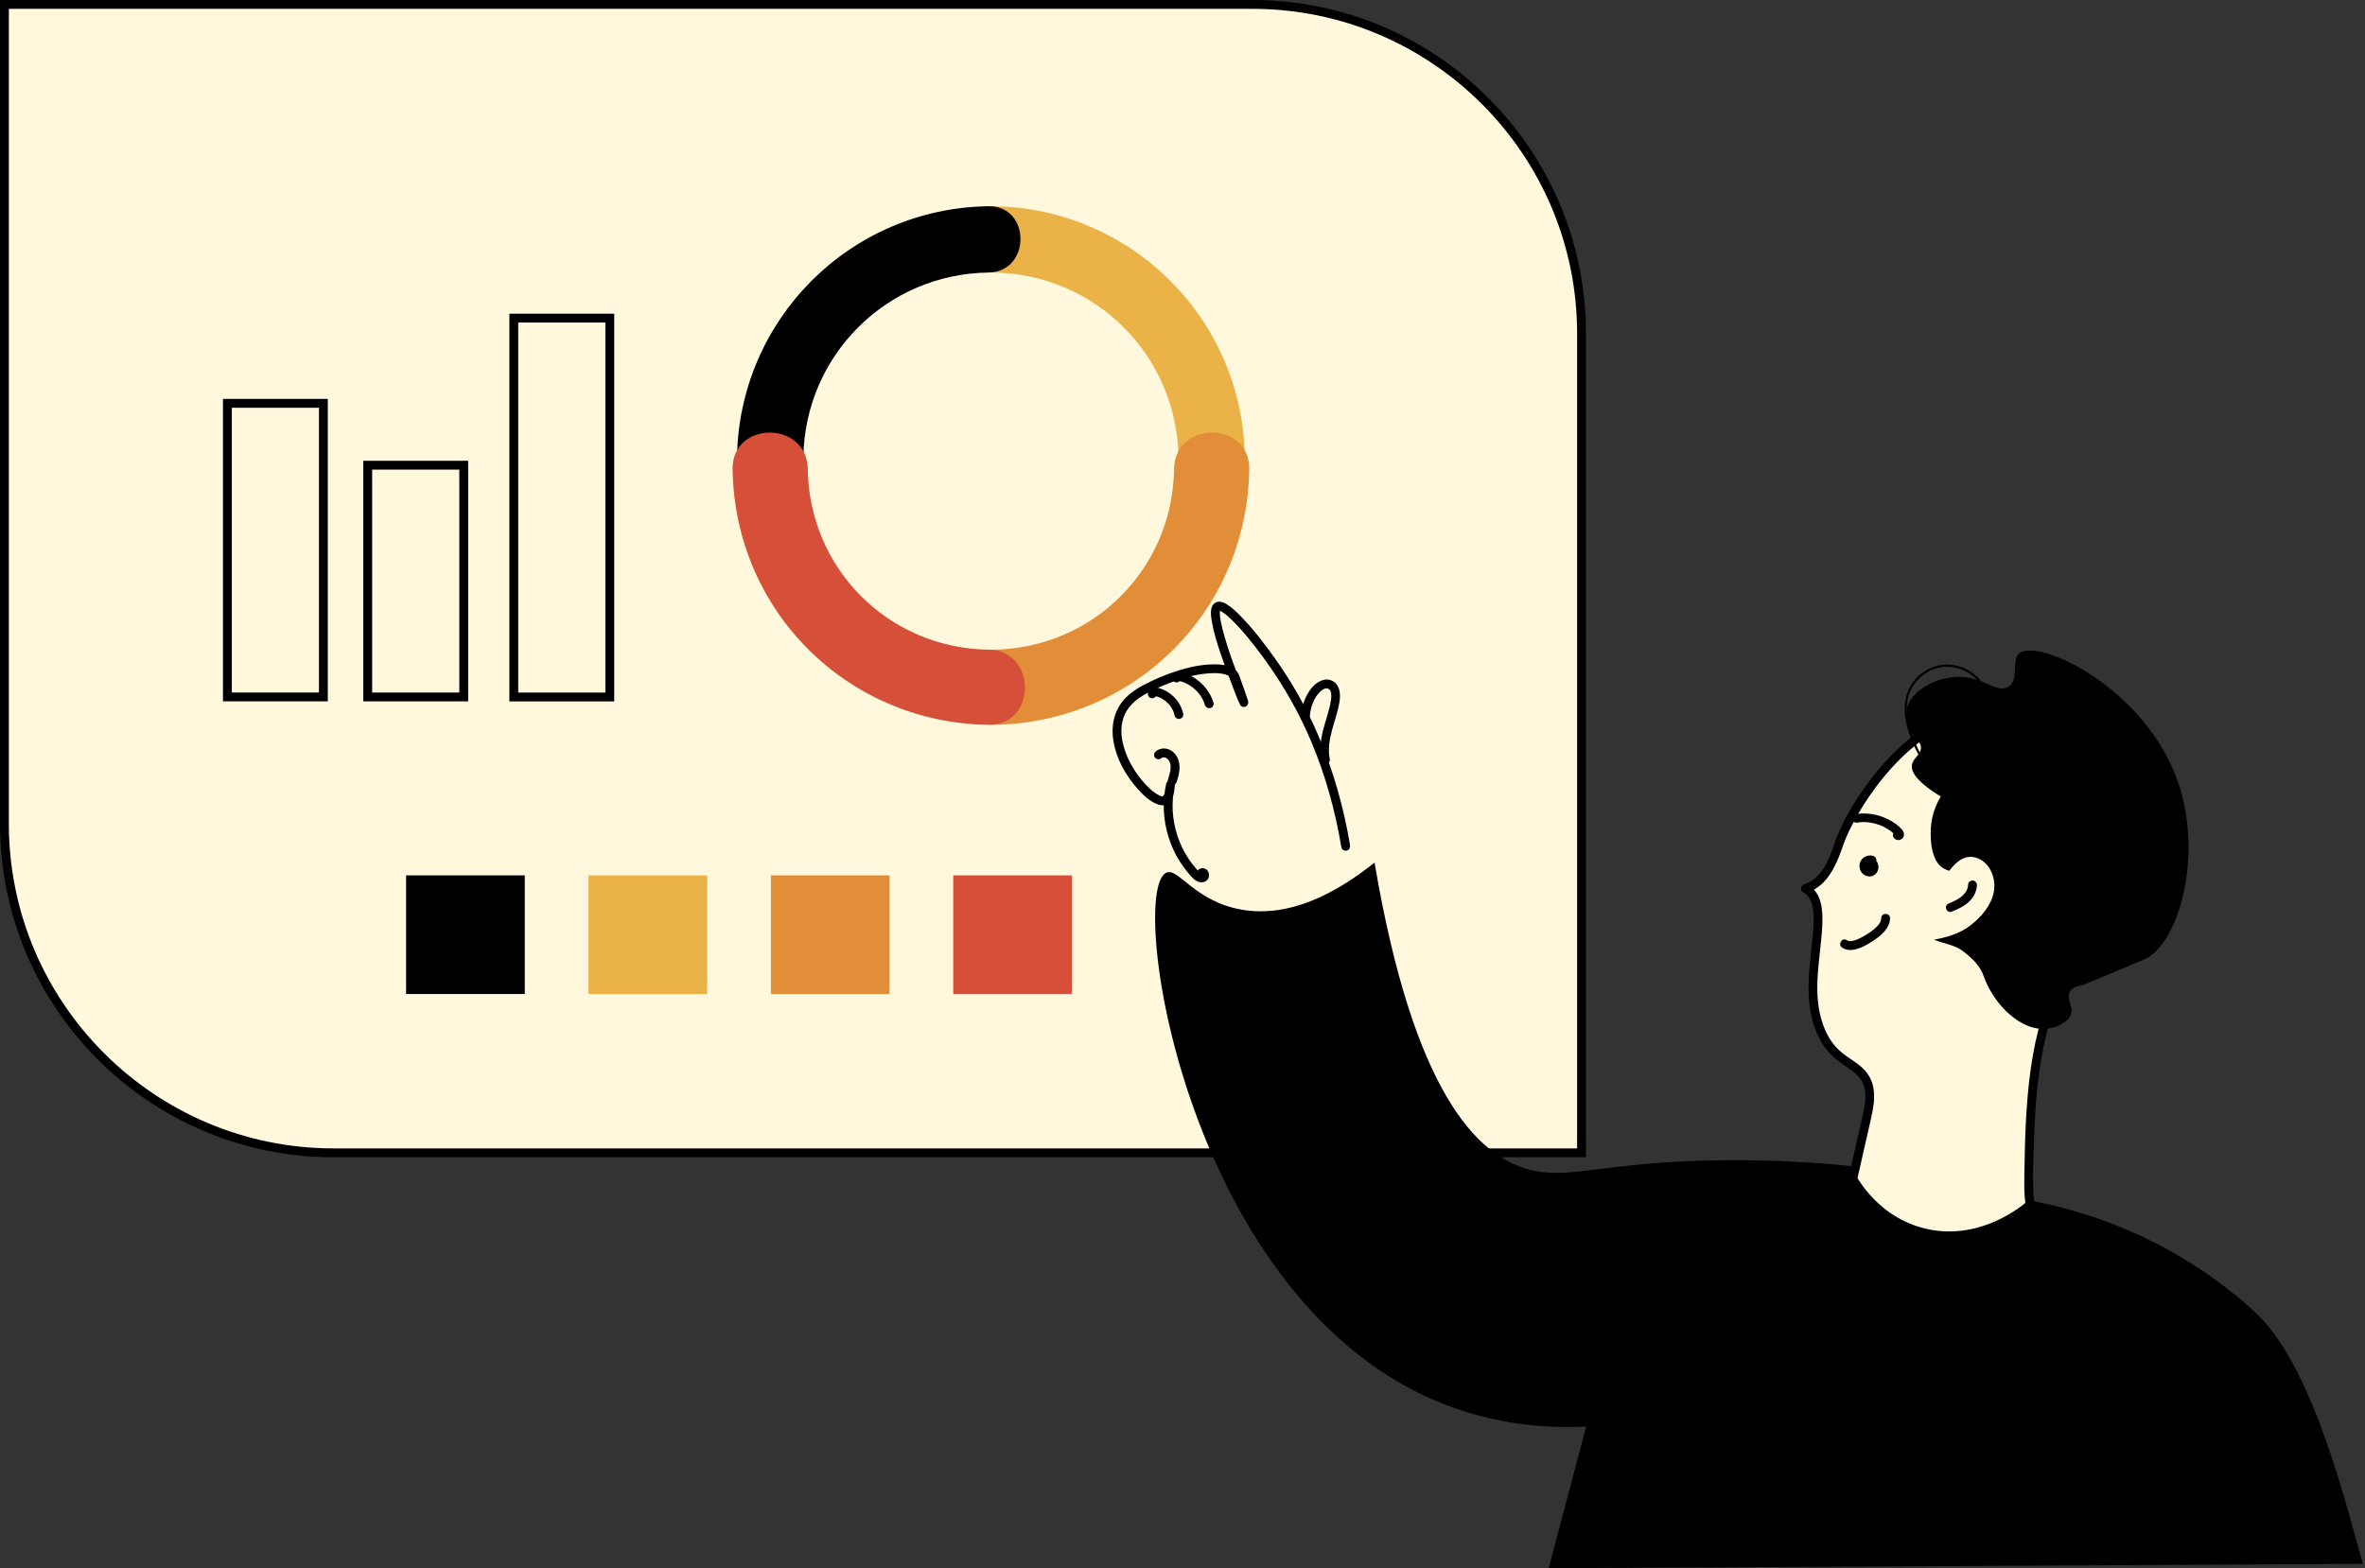
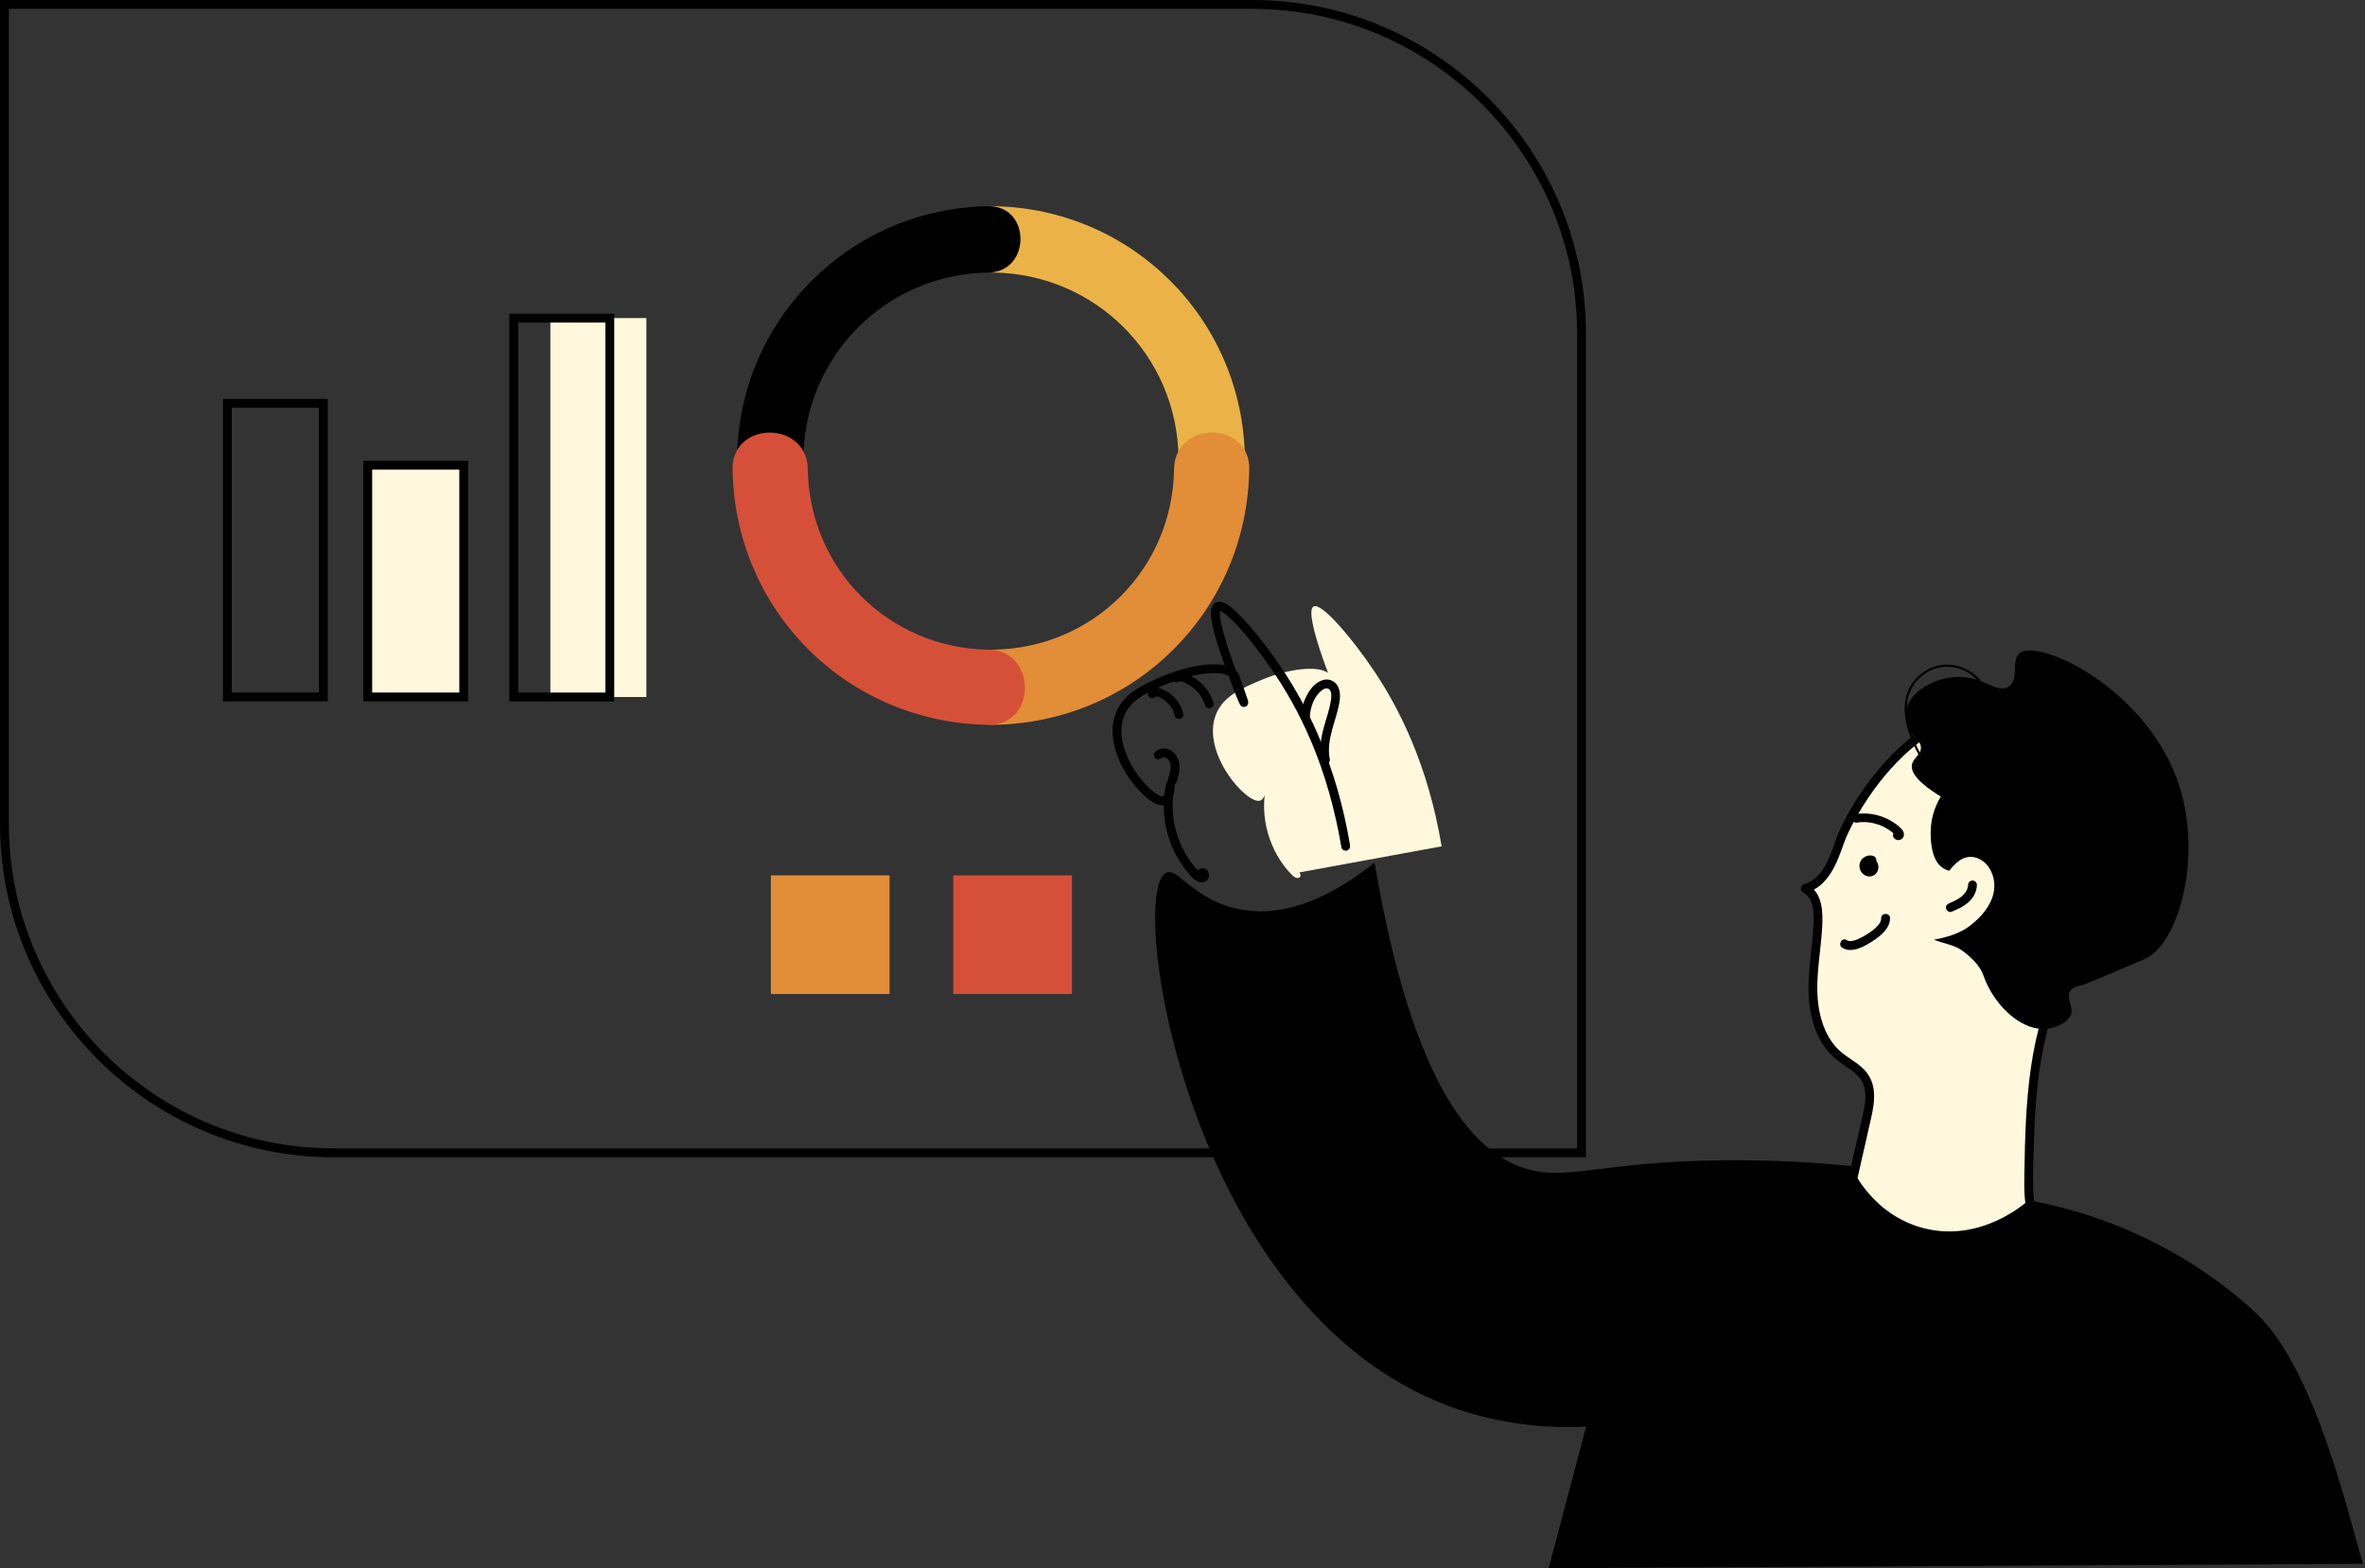
<svg xmlns="http://www.w3.org/2000/svg" width="297" height="197" viewBox="0 0 297 197" fill="none">
  <rect x="0" y="0" width="297" height="197" fill="#333333" stroke="none" />
-   <path d="M198.609 144.82L41.89 144.82C19.073 144.82 0.554 126.296 0.554 103.485L0.554 0.562L157.274 0.562C180.085 0.556 198.609 19.081 198.609 41.897V144.82Z" fill="#FFF8DD" />
  <path d="M199.166 145.375H41.891C18.791 145.375 0 126.578 0 103.478V0H157.275C180.375 0 199.166 18.791 199.166 41.891V145.369V145.375ZM1.111 1.111V103.478C1.111 125.967 19.407 144.259 41.891 144.259H198.055V41.891C198.055 19.402 179.758 1.111 157.275 1.111H1.111Z" fill="black" />
  <path d="M231.044 105.761C230.228 108.154 229.156 110.931 226.719 111.608C228.057 112.252 228.346 114.018 228.318 115.501C228.262 118.499 227.641 121.47 227.685 124.469C227.729 127.467 228.573 130.66 230.878 132.582C232.027 133.542 233.521 134.181 234.282 135.475C235.148 136.952 234.798 138.818 234.415 140.489C233.554 144.27 232.694 148.052 231.839 151.828C231.572 153.011 231.305 154.271 231.711 155.415C232.538 157.747 235.537 158.325 238.013 158.347C244.427 158.397 250.852 157.214 256.827 154.882C254.883 153.338 254.75 150.484 254.789 148.008C254.922 138.862 255.177 129.261 259.775 121.354C262.713 116.301 264.44 116.439 266.011 112.019C266.733 109.992 269.076 103.412 265.789 97.343C262.596 91.451 255.494 88.647 249.752 89.103C238.963 89.952 232.172 102.49 231.061 105.756L231.044 105.761Z" fill="#FFF8DD" />
  <path d="M230.508 105.613C229.803 107.667 228.898 110.399 226.565 111.077C226.132 111.204 225.994 111.871 226.432 112.093C227.271 112.52 227.587 113.437 227.698 114.32C227.854 115.502 227.715 116.741 227.609 117.918C227.371 120.556 226.932 123.21 227.198 125.859C227.421 128.074 228.087 130.273 229.52 132.017C230.23 132.877 231.135 133.494 232.046 134.121C232.957 134.749 233.773 135.398 234.09 136.453C234.423 137.575 234.212 138.786 233.967 139.896C233.673 141.262 233.351 142.628 233.04 143.994C232.413 146.765 231.724 149.525 231.158 152.307C230.902 153.556 230.791 154.845 231.352 156.027C231.746 156.855 232.463 157.504 233.262 157.926C235.1 158.898 237.271 158.937 239.298 158.898C244.657 158.804 250.004 157.86 255.068 156.116C255.701 155.9 256.335 155.666 256.962 155.422C257.306 155.289 257.567 154.784 257.206 154.495C255.74 153.306 255.413 151.369 255.341 149.58C255.252 147.432 255.363 145.26 255.435 143.111C255.585 138.636 255.929 134.138 257.018 129.784C258.056 125.636 259.811 121.605 262.543 118.284C263.448 117.185 264.453 116.174 265.219 114.964C265.985 113.753 266.485 112.382 266.924 111.016C268.051 107.506 268.468 103.669 267.468 100.076C266.391 96.212 263.703 93.041 260.266 91.042C257.223 89.27 253.602 88.326 250.076 88.526C246.55 88.726 243.557 90.026 240.859 91.986C238.321 93.829 236.178 96.145 234.345 98.677C233.007 100.526 231.802 102.509 230.897 104.608C230.752 104.935 230.619 105.268 230.502 105.607C230.269 106.285 231.341 106.573 231.574 105.901C231.624 105.757 231.674 105.618 231.73 105.479C231.757 105.407 231.791 105.329 231.818 105.257C231.841 105.202 231.874 105.124 231.83 105.224C231.852 105.174 231.874 105.124 231.896 105.074C232.074 104.663 232.268 104.258 232.474 103.858C232.996 102.831 233.573 101.831 234.195 100.865C235.772 98.416 237.643 96.134 239.837 94.213C242.214 92.136 245.029 90.503 248.15 89.881C251.426 89.232 254.952 89.776 257.989 91.125C261.371 92.63 264.253 95.19 265.769 98.605C267.285 102.02 267.152 106.196 266.113 109.855C265.758 111.116 265.336 112.398 264.736 113.57C264.103 114.803 263.209 115.808 262.309 116.852C259.583 120 257.656 123.704 256.446 127.68C255.163 131.9 254.663 136.32 254.424 140.713C254.308 142.945 254.258 145.183 254.224 147.42C254.197 149.319 254.141 151.335 254.874 153.123C255.213 153.956 255.713 154.711 256.418 155.283L256.662 154.356C251.698 156.288 246.434 157.438 241.114 157.727C238.998 157.843 236.716 157.999 234.673 157.327C233.89 157.071 233.107 156.655 232.607 155.983C231.918 155.056 231.974 153.873 232.185 152.79C232.446 151.435 232.79 150.091 233.096 148.742C233.401 147.393 233.729 145.949 234.045 144.555C234.362 143.161 234.667 141.834 234.973 140.474C235.234 139.302 235.461 138.086 235.3 136.881C235.139 135.676 234.589 134.754 233.718 133.999C232.907 133.294 231.941 132.8 231.135 132.089C229.497 130.656 228.703 128.557 228.381 126.453C227.993 123.909 228.376 121.316 228.631 118.784C228.759 117.513 228.909 116.213 228.853 114.936C228.814 113.959 228.637 112.887 228.054 112.071C227.77 111.676 227.421 111.349 226.982 111.127L226.849 112.143C229.608 111.338 230.725 108.367 231.563 105.907C231.796 105.23 230.725 104.941 230.491 105.613H230.508Z" fill="black" />
  <path d="M233.31 103.319C234.182 103.191 235.082 103.308 235.909 103.591C236.314 103.73 236.697 103.919 237.064 104.146C237.247 104.263 237.43 104.385 237.597 104.524C237.686 104.596 237.769 104.668 237.847 104.746C237.886 104.785 237.93 104.824 237.969 104.863C237.991 104.879 238.008 104.901 238.025 104.924C238.097 105.007 238.091 104.946 238.002 104.74L238.147 104.496L238.352 104.418L238.63 104.496L238.585 104.474L238.785 104.674L238.758 104.635C238.591 104.385 238.269 104.28 237.997 104.435C237.747 104.579 237.63 104.946 237.797 105.196C238.047 105.573 238.552 105.651 238.891 105.329C239.23 105.007 239.119 104.496 238.83 104.174C238.374 103.658 237.747 103.241 237.136 102.93C235.853 102.281 234.426 102.053 232.999 102.264C232.705 102.308 232.538 102.686 232.611 102.947C232.699 103.263 232.994 103.38 233.294 103.336L233.31 103.319Z" fill="black" />
  <path d="M235.096 108.053C234.735 107.931 234.296 108.115 234.141 108.464C233.985 108.809 234.13 109.264 234.457 109.453C234.602 109.536 234.779 109.569 234.935 109.525C235.201 109.447 235.374 109.153 235.351 108.87C235.329 108.592 235.14 108.342 234.902 108.198" fill="black" />
  <path d="M235.239 107.519C234.778 107.369 234.261 107.519 233.912 107.841C233.562 108.163 233.434 108.691 233.567 109.146C233.634 109.368 233.751 109.579 233.917 109.74C234.134 109.952 234.406 110.068 234.706 110.096C235.006 110.124 235.289 110.007 235.511 109.813C235.683 109.663 235.816 109.43 235.866 109.202C235.933 108.885 235.883 108.585 235.733 108.297C235.605 108.058 235.4 107.864 235.172 107.719C234.928 107.564 234.55 107.658 234.411 107.919C234.267 108.191 234.35 108.513 234.611 108.68C234.645 108.702 234.672 108.719 234.7 108.741L234.589 108.652C234.661 108.708 234.722 108.769 234.778 108.841L234.689 108.73C234.733 108.791 234.772 108.852 234.8 108.919L234.745 108.785C234.772 108.846 234.789 108.908 234.8 108.974L234.778 108.824C234.783 108.885 234.789 108.946 234.778 109.013L234.8 108.863C234.789 108.924 234.772 108.985 234.75 109.041L234.806 108.908C234.783 108.958 234.756 109.002 234.722 109.046L234.811 108.935C234.783 108.974 234.75 109.008 234.711 109.035L234.822 108.946C234.783 108.974 234.745 108.996 234.7 109.019L234.833 108.963C234.789 108.98 234.75 108.991 234.706 108.996L234.856 108.974C234.806 108.98 234.756 108.974 234.706 108.974L234.856 108.996C234.795 108.985 234.745 108.974 234.689 108.952L234.822 109.008C234.761 108.98 234.706 108.952 234.65 108.908L234.761 108.996C234.717 108.958 234.672 108.919 234.639 108.874L234.728 108.985C234.683 108.93 234.65 108.869 234.617 108.802L234.672 108.935C234.645 108.869 234.628 108.802 234.617 108.73L234.639 108.88C234.628 108.808 234.628 108.735 234.639 108.663L234.617 108.813C234.628 108.747 234.645 108.685 234.667 108.624L234.611 108.758C234.633 108.702 234.667 108.652 234.7 108.602L234.611 108.713C234.65 108.663 234.7 108.613 234.75 108.574L234.639 108.663C234.7 108.619 234.761 108.585 234.828 108.552L234.695 108.608C234.761 108.58 234.833 108.563 234.906 108.552L234.756 108.574C234.822 108.569 234.889 108.569 234.956 108.574L234.806 108.552C234.85 108.558 234.894 108.569 234.939 108.585C235.217 108.674 235.555 108.48 235.622 108.197C235.694 107.891 235.527 107.614 235.233 107.514L235.239 107.519Z" fill="black" />
  <path d="M231.352 119.051C232.507 119.79 234.039 118.94 235.039 118.307C236.038 117.674 237.343 116.702 237.354 115.342C237.354 114.626 236.249 114.626 236.244 115.342C236.244 115.77 235.983 116.119 235.694 116.408C235.333 116.775 234.911 117.08 234.478 117.352C234.045 117.624 233.595 117.874 233.123 118.052C232.734 118.196 232.284 118.335 231.912 118.096C231.307 117.707 230.752 118.668 231.352 119.057V119.051Z" fill="black" />
  <path d="M243.727 100.043C242.733 101.731 242.528 103.219 242.478 104.041C242.45 104.486 242.233 108.173 244.166 109.133C244.443 109.272 244.749 109.444 244.832 109.339C245.743 108.123 246.926 107.245 248.375 107.817C249.974 108.45 250.718 110.438 250.368 112.121C250.019 113.803 248.808 115.186 247.453 116.247C246.131 117.285 244.438 117.751 242.861 118.046C244.405 118.623 245.493 118.701 246.554 119.512C247.609 120.317 248.653 121.311 249.091 122.56C250.241 125.864 253.139 128.841 255.955 129.213C257.67 129.44 259.714 128.58 260.086 127.397C260.402 126.386 259.414 125.403 259.958 124.526C260.325 123.937 261.119 123.832 261.457 123.776C261.457 123.776 261.63 123.749 269.248 120.528C273.568 118.701 276.55 107.901 273.735 98.894C269.898 86.605 256.021 80.064 253.589 82.08C252.545 82.946 253.628 85.378 252.206 86.272C250.746 87.183 249.102 84.945 245.804 85.028C243.011 85.1 239.907 86.827 239.44 89.049C239.285 89.798 239.357 90.892 239.857 91.814C240.418 92.858 241.156 93.019 241.228 93.813C241.317 94.79 240.262 95.173 240.107 96.062C239.962 96.867 240.551 98.111 243.727 100.06V100.043Z" fill="black" />
  <path d="M245.075 114.53C245.852 114.219 246.618 113.875 247.24 113.297C247.862 112.72 248.24 111.987 248.262 111.165C248.273 110.876 248.001 110.599 247.707 110.61C247.396 110.621 247.163 110.854 247.151 111.165C247.151 111.209 247.151 111.254 247.146 111.298C247.14 111.409 247.162 111.237 247.146 111.304C247.129 111.382 247.113 111.465 247.09 111.543C247.068 111.615 247.046 111.681 247.018 111.754C247.046 111.681 247.035 111.709 247.013 111.765C246.996 111.798 246.979 111.831 246.963 111.865C246.924 111.937 246.879 112.009 246.835 112.076C246.813 112.109 246.79 112.137 246.768 112.17C246.685 112.292 246.84 112.087 246.746 112.203C246.646 112.326 246.535 112.442 246.418 112.548C246.391 112.575 246.363 112.598 246.33 112.625C246.318 112.631 246.219 112.714 246.274 112.675C246.33 112.637 246.224 112.714 246.213 112.72C246.174 112.748 246.135 112.775 246.091 112.803C245.946 112.897 245.802 112.986 245.652 113.064C245.502 113.142 245.347 113.22 245.191 113.292C245.152 113.308 245.119 113.325 245.08 113.342C245.041 113.358 244.98 113.386 245.052 113.353C244.964 113.392 244.869 113.425 244.78 113.464C244.514 113.569 244.292 113.841 244.392 114.147C244.475 114.408 244.786 114.652 245.075 114.536V114.53Z" fill="black" />
  <path d="M296.738 196.45C294.883 190.12 290.735 172.123 283.477 165.11C282.833 164.488 279.946 161.734 275.359 158.819C267.346 153.732 259.705 151.683 254.747 150.772C254.475 151.028 248.611 156.347 241.17 154.171C235.25 152.438 232.796 147.268 232.441 146.474C228.781 146.102 223.14 145.675 216.243 145.753C201.45 145.919 197.13 148.24 192.093 146.935C185.458 145.219 177.5 137.19 172.619 108.359C167.783 112.219 161.902 115.334 155.888 114.262C149.93 113.202 147.948 108.876 146.432 109.642C141.534 112.119 148.97 164.238 181.876 176.599C188.867 179.225 195.247 179.392 199.19 179.209L194.487 196.995L296.749 196.445L296.738 196.45Z" fill="black" />
  <path d="M248.459 98.656C248.109 97.962 247.554 97.384 246.871 97.018C246.082 96.596 245.277 96.562 244.4 96.59C243.872 96.607 243.339 96.596 242.845 96.374C242.467 96.201 242.145 95.935 241.868 95.629C241.285 94.991 240.902 94.191 240.557 93.408C239.747 91.576 239.102 89.46 239.669 87.461C240.141 85.801 241.501 84.44 243.156 83.952C245.077 83.385 247.215 84.107 248.487 85.634C248.603 85.773 248.798 85.573 248.681 85.44C247.548 84.079 245.738 83.324 243.972 83.513C242.301 83.691 240.779 84.718 239.93 86.156C238.891 87.911 239.075 90.027 239.674 91.892C239.974 92.825 240.363 93.758 240.835 94.619C241.229 95.335 241.734 96.046 242.445 96.474C243.473 97.095 244.594 96.696 245.705 96.895C246.815 97.095 247.726 97.812 248.215 98.795C248.292 98.956 248.537 98.811 248.453 98.656H248.459Z" fill="black" />
  <path d="M148 57.48C147.822 44.664 137.571 34.414 124.755 34.236C119.402 34.164 119.386 25.829 124.755 25.907C142.119 26.151 156.09 40.117 156.329 57.48C156.401 62.845 148.072 62.845 148 57.48Z" fill="#EBB347" />
  <path d="M124.129 34.236C111.313 34.414 101.062 44.664 100.885 57.48C100.812 62.834 92.478 62.85 92.555 57.48C92.8 40.117 106.765 26.145 124.129 25.907C129.493 25.834 129.493 34.164 124.129 34.236Z" fill="black" />
  <path d="M148 58.922C147.822 71.738 137.571 81.988 124.755 82.166C119.402 82.238 119.386 90.573 124.755 90.495C142.119 90.251 156.09 76.285 156.329 58.922C156.401 53.557 148.072 53.557 148 58.922Z" fill="#E28D37" />
  <path d="M124.676 91.051C121.627 91.051 120.206 88.685 120.172 86.464C120.139 84.082 121.699 81.65 124.742 81.611C137.298 81.433 147.265 71.466 147.443 58.911C147.465 57.178 148.27 55.779 149.703 54.979C151.252 54.113 153.301 54.135 154.806 55.029C156.172 55.84 156.91 57.228 156.883 58.927C156.633 76.691 142.523 90.801 124.759 91.051C124.731 91.051 124.704 91.051 124.676 91.051ZM148.553 58.927C148.37 72.088 137.919 82.538 124.759 82.721C122.338 82.755 121.261 84.676 121.283 86.453C121.305 88.213 122.405 89.968 124.742 89.94C141.901 89.701 155.528 76.075 155.772 58.911C155.794 57.261 154.95 56.406 154.234 55.984C153.062 55.285 151.457 55.273 150.241 55.951C149.17 56.551 148.57 57.606 148.548 58.927H148.553Z" fill="#E28D37" />
  <path d="M124.129 82.164C111.313 81.986 101.062 71.736 100.885 58.919C100.812 53.566 92.478 53.55 92.555 58.919C92.8 76.283 106.765 90.254 124.129 90.493C129.493 90.565 129.493 82.236 124.129 82.164Z" fill="#D65039" />
  <path d="M124.202 91.051C124.202 91.051 124.146 91.051 124.124 91.051C106.36 90.801 92.25 76.691 92.001 58.927C91.978 57.228 92.717 55.84 94.077 55.029C95.576 54.135 97.631 54.113 99.18 54.979C100.613 55.779 101.418 57.178 101.44 58.911C101.618 71.466 111.586 81.433 124.141 81.611C125.873 81.633 127.272 82.438 128.072 83.871C128.938 85.42 128.916 87.469 128.022 88.974C127.222 90.318 125.868 91.051 124.207 91.051H124.202ZM96.659 55.451C95.949 55.451 95.243 55.629 94.644 55.984C93.933 56.412 93.083 57.261 93.111 58.911C93.35 76.069 106.982 89.696 124.141 89.94C125.779 89.962 126.639 89.118 127.067 88.402C127.767 87.23 127.778 85.626 127.1 84.409C126.501 83.338 125.446 82.738 124.124 82.716C110.964 82.533 100.513 72.082 100.33 58.922C100.313 57.6 99.708 56.545 98.636 55.945C98.037 55.612 97.348 55.446 96.659 55.446V55.451Z" fill="#D65039" />
  <path d="M181.041 106.319C179.331 96.057 175.688 88.966 172.617 84.368C170.035 80.498 165.987 75.6 164.954 76.189C163.516 77.005 168.236 88.278 168.258 88.272C168.264 88.272 167.858 87.006 167.397 85.734C167.203 85.196 167.103 84.924 167.07 84.863C166.198 83.43 161.95 83.957 158.663 85.312C156.014 86.406 153.61 87.406 152.688 89.782C150.816 94.608 156.619 101.133 158.268 100.572C158.779 100.4 158.974 99.522 159.035 98.6C158.135 102.565 159.362 106.947 162.194 109.862C162.45 110.123 162.8 110.395 163.138 110.262C163.427 110.151 163.344 109.629 163.116 109.595C163.077 109.59 163.033 109.595 162.988 109.623" fill="#FFF8DD" />
  <path d="M169.54 106.165C168.735 101.351 167.396 96.636 165.453 92.16C163.981 88.762 162.143 85.536 159.983 82.532C158.712 80.76 157.368 79.011 155.846 77.445C155.313 76.896 154.747 76.34 154.092 75.929C153.658 75.657 153.092 75.43 152.609 75.724C151.82 76.201 152.093 77.523 152.22 78.245C152.453 79.561 152.864 80.855 153.292 82.121C153.72 83.387 154.219 84.764 154.73 86.069C155.036 86.858 155.324 87.679 155.691 88.44C155.73 88.523 155.746 88.59 155.824 88.657C156.274 89.034 156.824 88.668 156.751 88.118C156.729 87.968 156.657 87.813 156.607 87.668C156.485 87.302 156.363 86.935 156.235 86.574C156.085 86.13 155.924 85.691 155.763 85.253C155.685 85.031 155.613 84.786 155.496 84.581C154.93 83.587 153.486 83.454 152.476 83.454C150.926 83.454 149.355 83.792 147.883 84.259C146.412 84.725 144.824 85.386 143.424 86.152C142.175 86.835 141.009 87.757 140.359 89.051C139.787 90.189 139.615 91.483 139.776 92.744C140.087 95.181 141.375 97.491 143.03 99.279C143.691 99.99 144.485 100.734 145.418 101.056C145.812 101.19 146.256 101.212 146.623 100.99C147.389 100.529 147.478 99.39 147.539 98.602C147.589 97.98 146.584 97.847 146.451 98.452C145.962 100.656 146.062 102.978 146.74 105.132C147.073 106.204 147.545 107.242 148.144 108.192C148.444 108.675 148.783 109.13 149.144 109.569C149.505 110.008 149.888 110.496 150.404 110.729C151.01 111.007 151.787 110.735 151.826 110.002C151.865 109.319 151.293 108.875 150.66 109.141C150.382 109.258 150.321 109.663 150.46 109.902C150.627 110.185 150.943 110.219 151.221 110.102L151.287 110.074L151.01 110.152C150.804 110.13 150.71 110.057 150.721 109.935C150.738 109.852 150.793 109.785 150.888 109.741C150.888 109.73 150.643 109.569 150.621 109.547C150.438 109.38 150.271 109.18 150.105 108.991C149.76 108.592 149.444 108.17 149.161 107.725C148.605 106.859 148.161 105.921 147.845 104.938C147.2 102.939 147.067 100.795 147.528 98.746L146.44 98.596C146.401 99.096 146.351 99.69 146.029 100.046C145.979 100.101 146.118 100.046 146.073 100.046C146.051 100.046 146.023 100.051 145.995 100.046C145.979 100.046 145.951 100.046 145.929 100.046C145.812 100.046 146.034 100.068 145.957 100.046C145.901 100.035 145.851 100.023 145.796 100.007C145.757 99.996 145.718 99.979 145.684 99.968C145.573 99.929 145.779 100.012 145.657 99.957C144.952 99.624 144.441 99.146 143.896 98.569C142.464 97.053 141.337 95.103 140.942 93.043C140.748 92.027 140.787 90.972 141.148 90C141.581 88.834 142.514 87.985 143.552 87.357C144.718 86.652 146.007 86.119 147.278 85.641C148.622 85.136 150.044 84.753 151.476 84.614C152.104 84.553 152.753 84.52 153.381 84.614C153.631 84.653 153.897 84.709 154.13 84.814C154.258 84.87 154.414 84.975 154.508 85.081C154.508 85.081 154.591 85.219 154.541 85.119C154.591 85.225 154.625 85.342 154.664 85.447C154.819 85.88 154.974 86.308 155.124 86.741C155.258 87.13 155.391 87.524 155.524 87.912C155.574 88.068 155.657 88.24 155.68 88.401L156.607 87.863C156.751 87.985 156.69 87.979 156.635 87.852C156.618 87.807 156.601 87.768 156.579 87.729C156.657 87.907 156.574 87.713 156.546 87.646C156.385 87.263 156.235 86.88 156.08 86.497C155.613 85.319 155.163 84.137 154.741 82.937C154.286 81.649 153.858 80.35 153.525 79.028C153.459 78.75 153.392 78.473 153.336 78.195C153.309 78.067 153.286 77.939 153.264 77.812C153.253 77.756 153.248 77.701 153.236 77.645C153.22 77.54 153.236 77.634 153.236 77.651C153.236 77.612 153.225 77.579 153.225 77.54C153.203 77.334 153.186 77.129 153.192 76.923C153.192 76.846 153.198 76.773 153.209 76.696C153.186 76.896 153.231 76.657 153.242 76.601C153.259 76.501 153.225 76.635 153.225 76.635C153.248 76.601 153.303 76.546 153.231 76.612C153.153 76.685 153.22 76.629 153.242 76.612C153.192 76.662 153.125 76.685 153.214 76.646C153.086 76.707 153.114 76.69 153.153 76.679C153.009 76.735 153.042 76.679 153.086 76.69C153.203 76.707 153.053 76.679 153.075 76.685C153.114 76.696 153.153 76.707 153.192 76.718C153.331 76.751 153.159 76.69 153.264 76.746C153.825 77.046 154.247 77.44 154.719 77.901C156.163 79.322 157.429 80.938 158.628 82.565C160.727 85.425 162.549 88.479 164.031 91.711C165.908 95.798 167.235 100.134 168.107 104.543C168.235 105.182 168.346 105.821 168.457 106.459C168.507 106.754 168.873 106.92 169.14 106.848C169.456 106.759 169.579 106.459 169.529 106.165H169.54Z" fill="black" />
  <path d="M147.755 98.266C148.094 97.222 148.372 96.073 147.8 95.051C147.55 94.601 147.133 94.234 146.634 94.09C146.095 93.935 145.501 94.051 145.09 94.44C144.879 94.64 144.873 95.028 145.09 95.223C145.307 95.417 145.651 95.434 145.873 95.223C145.973 95.129 145.784 95.262 145.906 95.195C145.917 95.189 146.034 95.134 145.962 95.162C145.89 95.189 146.012 95.151 146.023 95.145C146.067 95.134 146.167 95.145 146.056 95.134C146.095 95.134 146.134 95.134 146.173 95.134C146.228 95.134 146.267 95.145 146.19 95.134C146.234 95.145 146.284 95.151 146.328 95.167C146.339 95.167 146.467 95.217 146.395 95.189C146.323 95.162 146.445 95.217 146.456 95.223C146.5 95.245 146.539 95.273 146.578 95.301C146.517 95.256 146.567 95.295 146.6 95.323C146.634 95.351 146.662 95.378 146.689 95.412C146.7 95.423 146.784 95.545 146.728 95.451C146.75 95.484 146.773 95.517 146.795 95.55C146.817 95.584 146.839 95.623 146.856 95.656C146.861 95.667 146.928 95.811 146.884 95.706C146.917 95.784 146.939 95.861 146.961 95.945C146.972 95.995 146.984 96.045 146.995 96.089C146.995 96.106 147.017 96.239 147.006 96.161C146.995 96.084 147.006 96.222 147.006 96.234C147.006 96.289 147.006 96.339 147.006 96.394C147.006 96.5 147 96.606 146.989 96.706C146.972 96.894 147.011 96.617 146.972 96.805C146.961 96.855 146.956 96.911 146.945 96.961C146.922 97.072 146.895 97.189 146.861 97.3C146.8 97.522 146.728 97.744 146.662 97.966C146.573 98.244 146.767 98.582 147.05 98.649C147.356 98.716 147.639 98.555 147.733 98.26L147.755 98.266Z" fill="black" />
  <path d="M152.39 88.262C152.029 87.09 151.29 86.102 150.313 85.374C149.846 85.024 149.313 84.758 148.758 84.58C148.475 84.486 148.153 84.38 147.853 84.424C147.448 84.486 147.037 84.863 147.214 85.313C147.325 85.591 147.586 85.785 147.897 85.702C148.164 85.629 148.397 85.296 148.286 85.019V85.213L148.142 85.457C148.103 85.507 148.031 85.513 147.975 85.519C148.075 85.502 147.914 85.496 148.036 85.53C148.142 85.557 148.247 85.579 148.353 85.613C148.458 85.646 148.558 85.68 148.664 85.718C148.775 85.763 148.758 85.752 148.886 85.813C149.091 85.907 149.291 86.024 149.486 86.146C149.685 86.279 149.774 86.346 149.946 86.49C150.607 87.062 151.079 87.762 151.318 88.556C151.407 88.845 151.707 89.022 152.001 88.945C152.295 88.867 152.479 88.55 152.39 88.262Z" fill="black" />
  <path d="M148.577 89.615C148.183 87.816 146.572 86.466 144.767 86.283C144.54 86.261 144.279 86.472 144.234 86.688L144.162 87.016C144.101 87.299 144.246 87.632 144.551 87.699C144.829 87.76 145.167 87.616 145.234 87.31L145.306 86.983L144.773 87.388C144.817 87.388 144.917 87.41 144.817 87.388C144.862 87.393 144.912 87.404 144.956 87.41C145.051 87.427 145.145 87.449 145.234 87.477C145.317 87.499 145.401 87.527 145.484 87.56C145.5 87.56 145.634 87.616 145.573 87.593C145.506 87.566 145.623 87.616 145.639 87.621C145.811 87.699 145.978 87.793 146.139 87.899C146.178 87.927 146.217 87.954 146.256 87.982C146.267 87.988 146.372 88.065 146.317 88.026C146.267 87.988 146.378 88.076 146.389 88.088C146.428 88.121 146.461 88.149 146.5 88.182C146.639 88.304 146.767 88.437 146.883 88.576C146.9 88.593 146.989 88.71 146.916 88.615C146.944 88.654 146.972 88.693 147 88.732C147.05 88.804 147.1 88.876 147.144 88.954C147.189 89.031 147.233 89.104 147.272 89.181C147.294 89.226 147.311 89.265 147.333 89.309C147.4 89.448 147.294 89.204 147.35 89.354C147.416 89.531 147.472 89.715 147.516 89.903C147.577 90.186 147.927 90.381 148.199 90.292C148.499 90.198 148.654 89.914 148.588 89.609L148.577 89.615Z" fill="black" />
  <path d="M166.985 95.32C166.524 92.904 167.796 90.589 168.201 88.257C168.357 87.352 168.335 86.219 167.502 85.641C166.524 84.958 165.342 85.63 164.698 86.446C163.881 87.479 163.443 88.745 163.376 90.056C163.337 90.772 164.453 90.767 164.487 90.056C164.542 88.918 164.981 87.618 165.847 86.835C166.141 86.574 166.663 86.263 166.985 86.652C167.241 86.963 167.202 87.513 167.152 87.879C166.98 89.162 166.486 90.406 166.169 91.661C165.853 92.916 165.669 94.282 165.925 95.609C166.058 96.308 167.13 96.014 166.996 95.314L166.985 95.32Z" fill="black" />
  <path d="M69.117 87.555H81.172V39.955H69.117V87.555Z" fill="#FFF8DD" />
  <path d="M77.135 88.111H63.969V39.406H77.135V88.116V88.111ZM65.079 87H76.024V40.517H65.079V87.006V87Z" fill="black" />
  <path d="M46.179 87.547H58.234L58.234 58.433H46.179V87.547Z" fill="#FFF8DD" />
  <path d="M58.791 88.107H45.625V57.883H58.791V88.107ZM46.736 86.997H57.68V58.993H46.736V86.997Z" fill="black" />
-   <path d="M28.554 87.555H40.609L40.609 50.672H28.554L28.554 87.555Z" fill="#FFF8DD" />
  <path d="M41.166 88.102H28V50.109H41.166V88.102ZM29.111 86.992H40.055V51.22H29.111V86.992Z" fill="black" />
-   <path d="M50.998 124.867H65.902V109.963H50.998V124.867Z" fill="black" />
-   <path d="M73.905 124.867H88.809V109.963H73.905V124.867Z" fill="#EBB347" />
  <path d="M96.807 124.867H111.711V109.963H96.807V124.867Z" fill="#E28D37" />
  <path d="M119.713 124.867H134.617V109.963H119.713V124.867Z" fill="#D65039" />
</svg>